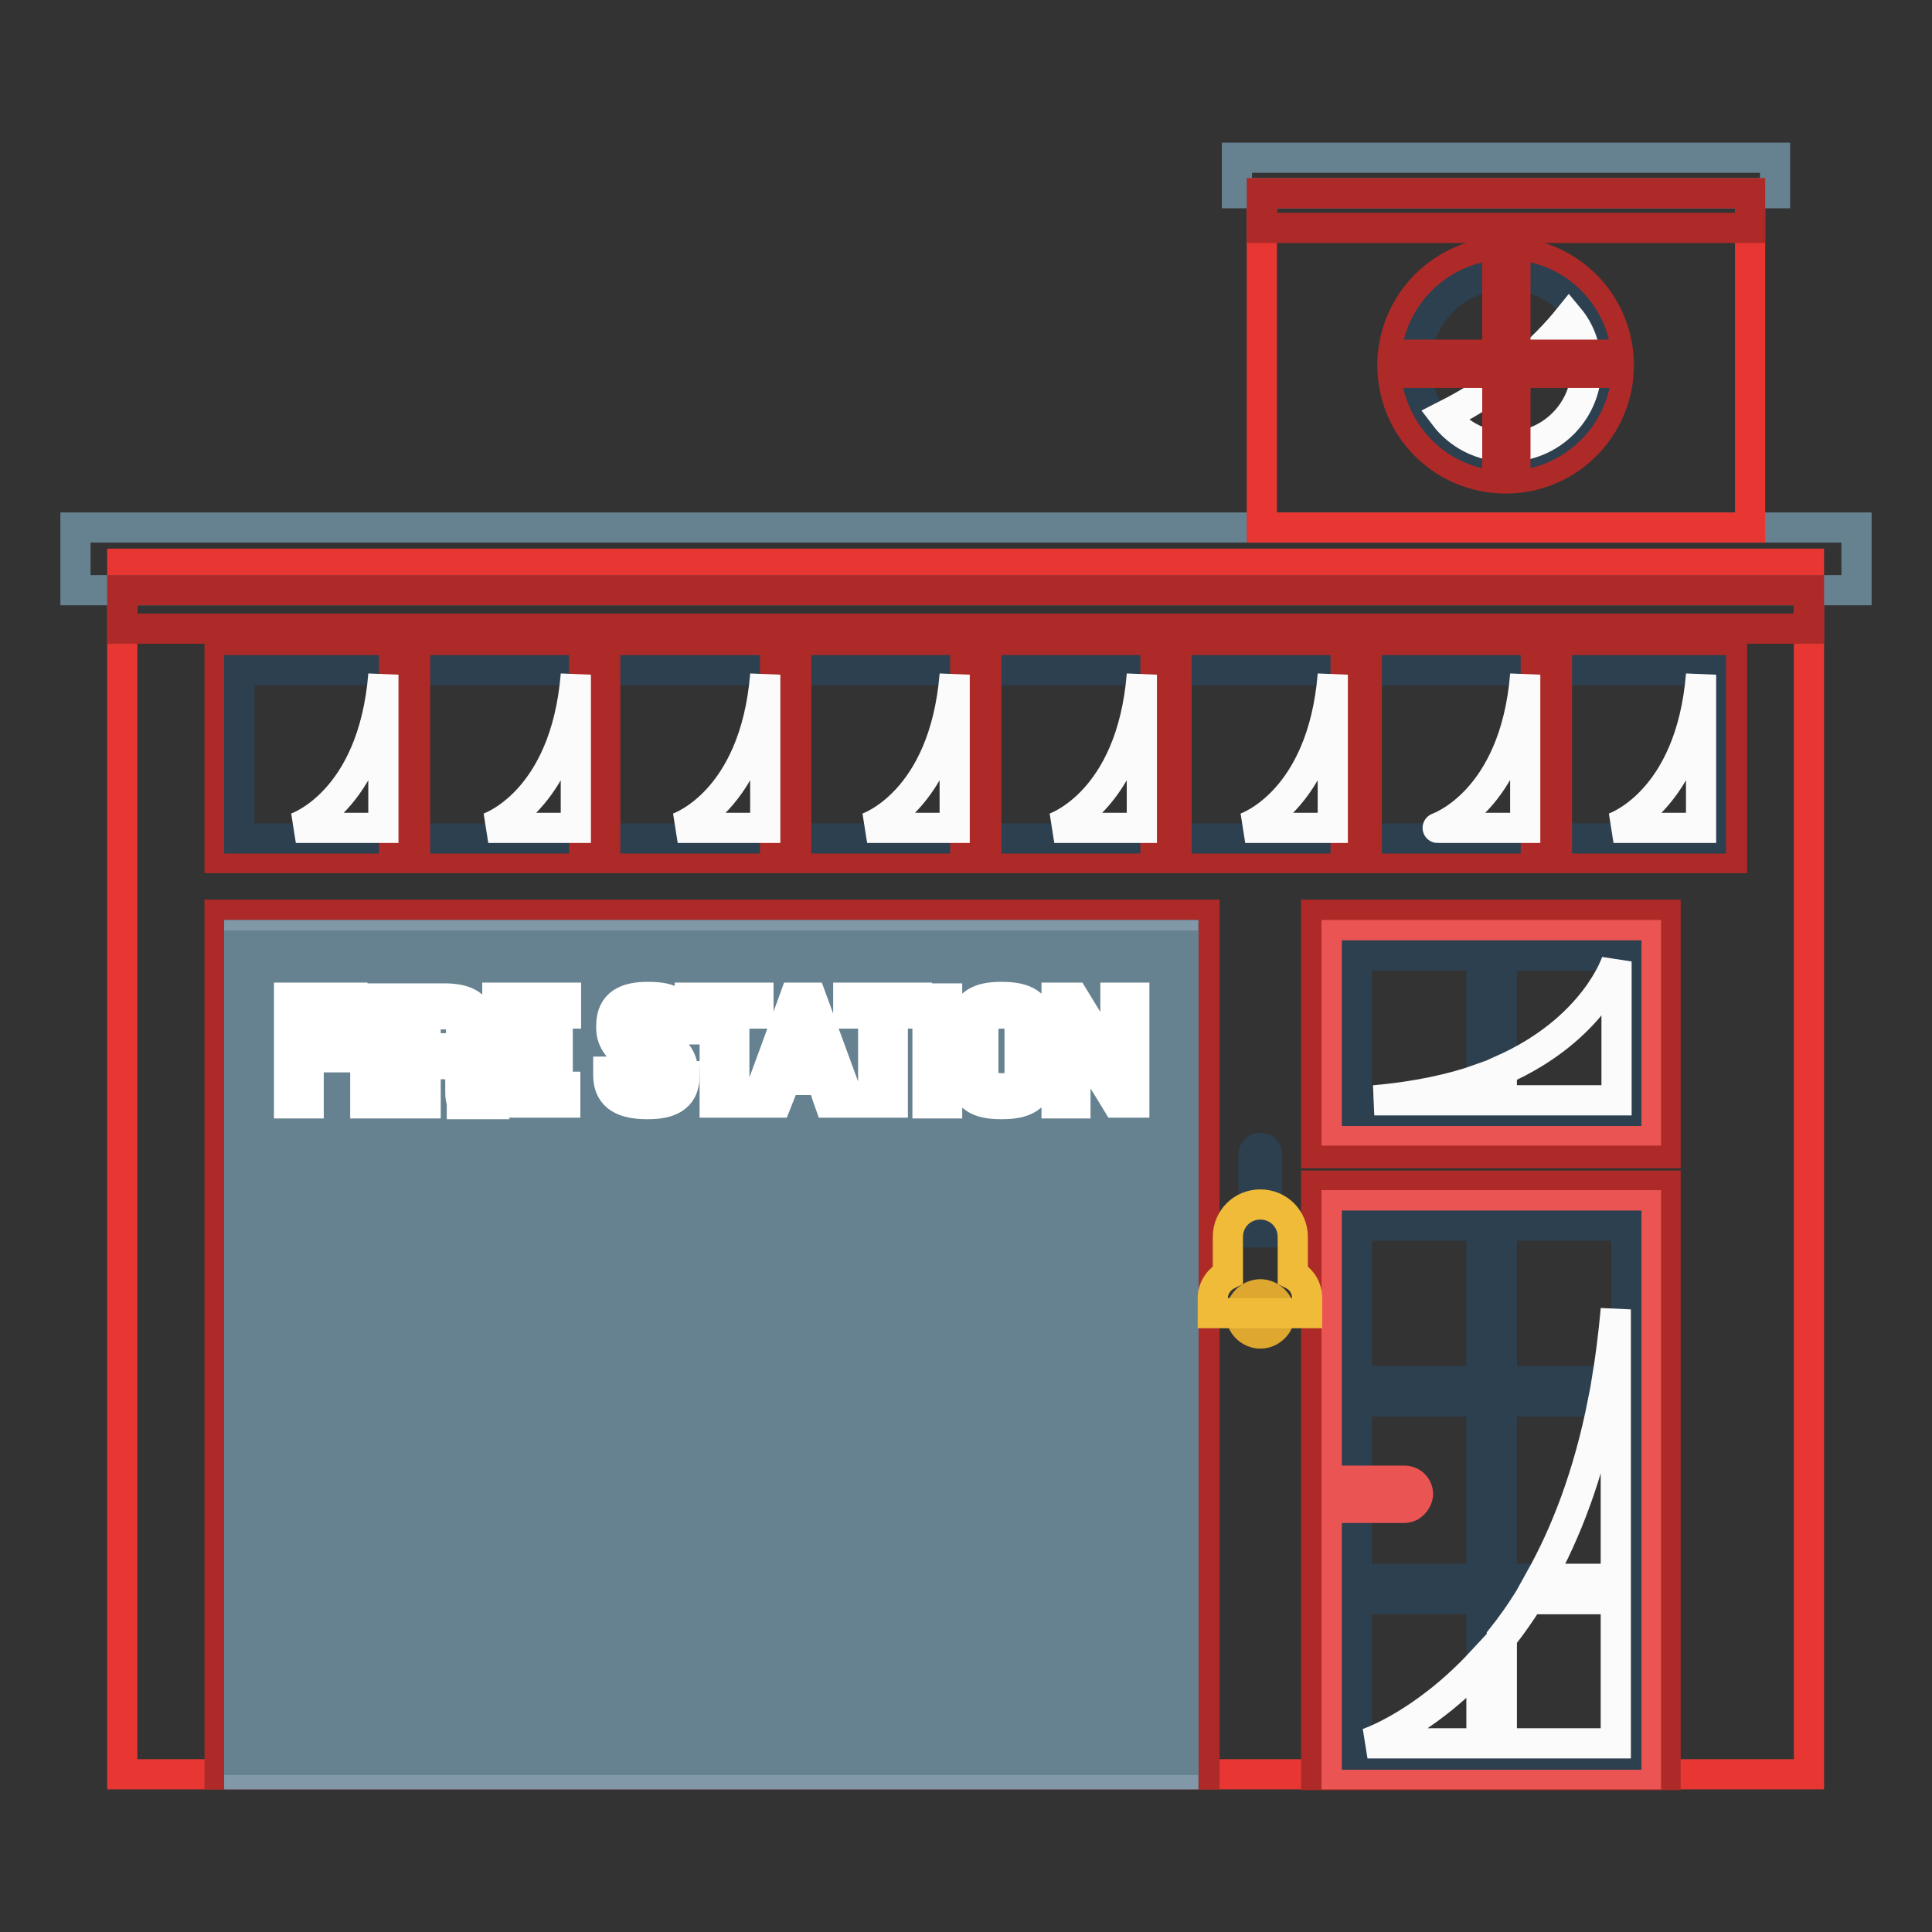
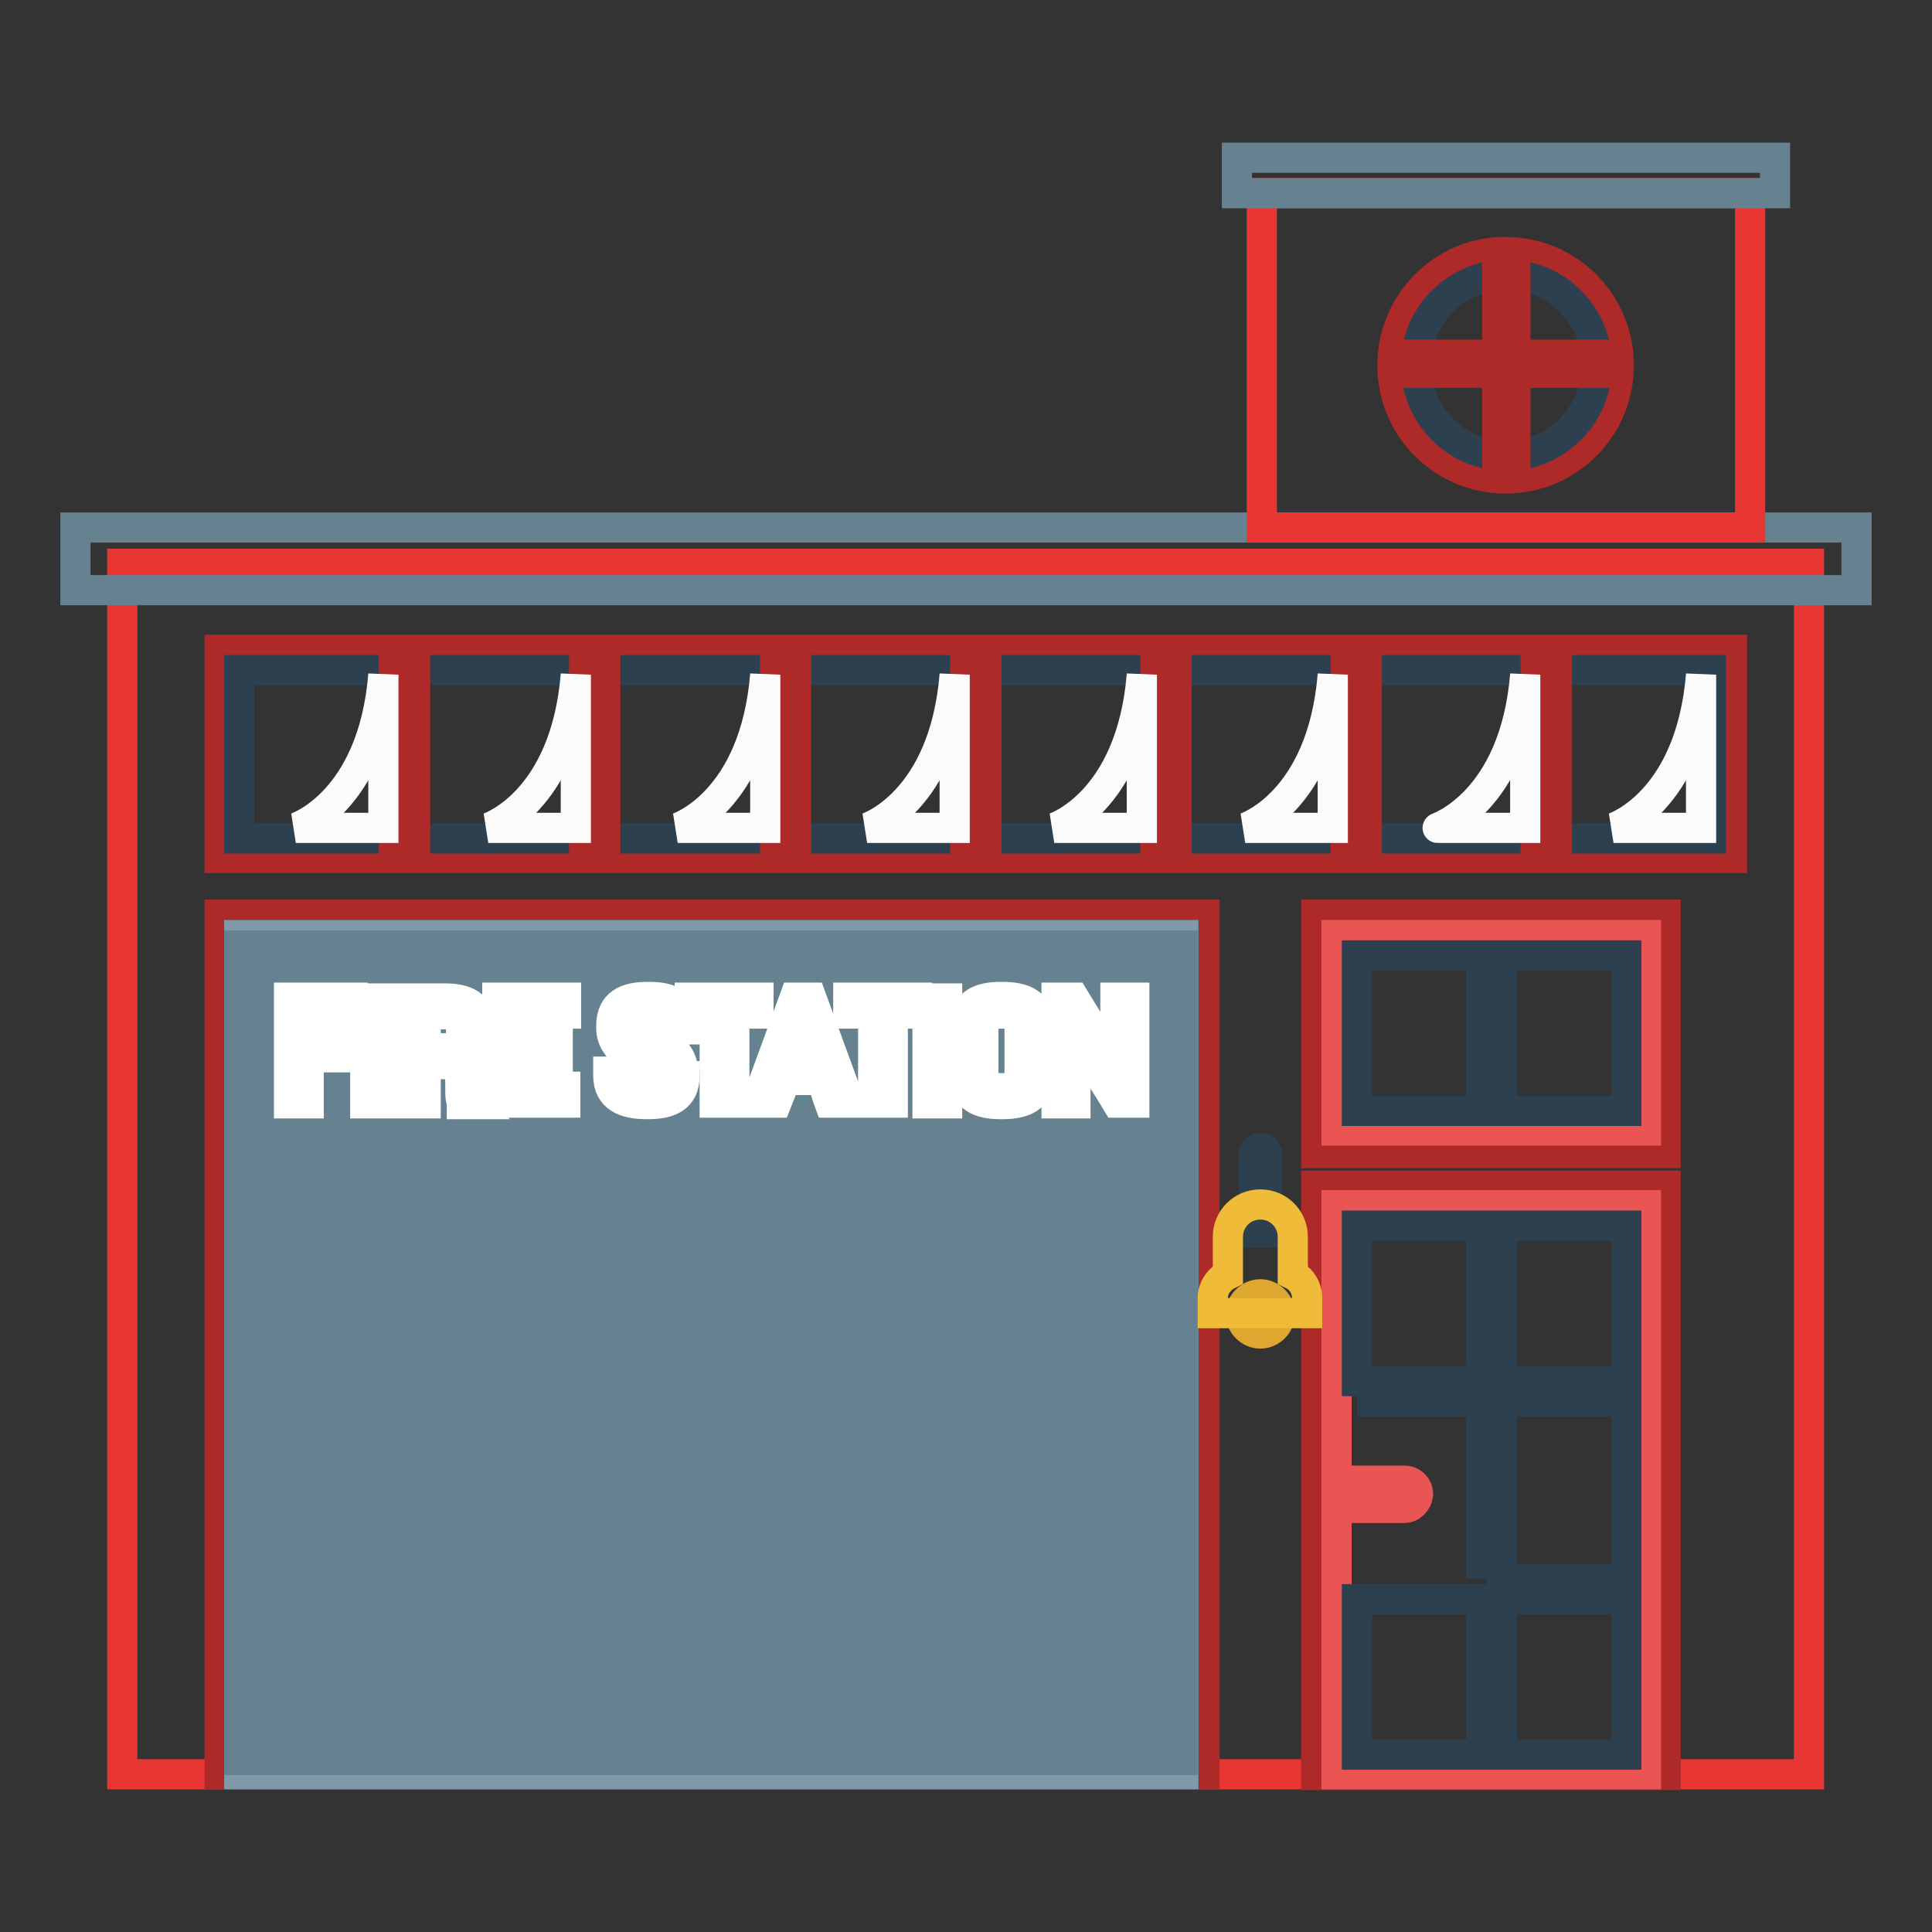
<svg xmlns="http://www.w3.org/2000/svg" version="1.1" x="0px" y="0px" viewBox="0 0 256 256" enable-background="new 0 0 256 256" xml:space="preserve">
  <rect x="0" y="0" width="256" height="256" fill="#333333" stroke="none" />
  <g>
    <path stroke-width="4" fill-opacity="0" stroke="#e83733" d="M16.2,74.7h223.5v160.4H16.2V74.7z" />
    <path stroke-width="4" fill-opacity="0" stroke="#ad2a28" d="M29.1,121.2h130.5v113.9H29.1V121.2z" />
    <path stroke-width="4" fill-opacity="0" stroke="#2d4050" d="M31.7,123.9h125.1v111.2H31.7V123.9z" />
    <path stroke-width="4" fill-opacity="0" stroke="#8098a7" d="M31.7,123.9h125.1v111.2H31.7V123.9z" />
    <path stroke-width="4" fill-opacity="0" stroke="#66818f" d="M31.7,125.3h125.1v1.6H31.7V125.3z M31.7,129.1h125.1v1.6H31.7V129.1z M31.7,132.9h125.1v1.6H31.7V132.9z  M31.7,136.7h125.1v1.6H31.7V136.7z M31.7,140.5h125.1v1.6H31.7V140.5z M31.7,144.3h125.1v1.6H31.7V144.3z M31.7,148h125.1v1.6 H31.7V148z M31.7,151.8h125.1v1.6H31.7V151.8z M31.7,155.6h125.1v1.6H31.7V155.6z M31.7,163.2h125.1v1.6H31.7V163.2z M31.7,170.8 h125.1v1.6H31.7V170.8z M31.7,178.4h125.1v1.6H31.7V178.4z M31.7,159.5h125.1v1.6H31.7V159.5z M31.7,167h125.1v1.6H31.7V167z  M31.7,174.6h125.1v1.6H31.7V174.6z M31.7,182.2h125.1v1.6H31.7V182.2z M31.7,186h125.1v1.6H31.7V186z M31.7,189.8h125.1v1.6H31.7 V189.8z M31.7,193.6h125.1v1.6H31.7V193.6z M31.7,197.4h125.1v1.6H31.7V197.4z M31.7,201.2h125.1v1.6H31.7V201.2z M31.7,205h125.1 v1.6H31.7V205z M31.7,208.8h125.1v1.6H31.7V208.8z M31.7,212.6h125.1v1.6H31.7V212.6z M31.7,216.4h125.1v1.6H31.7V216.4z  M31.7,220.2h125.1v1.6H31.7V220.2z M31.7,224h125.1v1.6H31.7V224z M31.7,231.6h125.1v1.6H31.7V231.6z M31.7,227.8h125.1v1.6H31.7 V227.8z" />
    <path stroke-width="4" fill-opacity="0" stroke="#ad2a28" d="M174.4,121.2h46.3v31.6h-46.3V121.2z" />
    <path stroke-width="4" fill-opacity="0" stroke="#ea5453" d="M177.1,123.9h41v25.9h-41V123.9z" />
    <path stroke-width="4" fill-opacity="0" stroke="#2d4050" d="M199,126.6h16.5v20.6H199V126.6z M179.8,126.6h16.5v20.6h-16.5V126.6z" />
    <path stroke-width="4" fill-opacity="0" stroke="#ad2a28" d="M174.4,157.1h46.3v78.1h-46.3V157.1z" />
    <path stroke-width="4" fill-opacity="0" stroke="#ea5453" d="M177.1,159.7h41v75.4h-41V159.7z" />
-     <path stroke-width="4" fill-opacity="0" stroke="#2d4050" d="M199,162.4h16.5V183H199V162.4z M199,185.7h16.5v23.5H199V185.7z M199,211.9h16.5v20.6H199V211.9z  M179.8,162.4h16.5V183h-16.5V162.4z M179.8,185.7h16.5v23.5h-16.5V185.7z M179.8,211.9h16.5v20.6h-16.5V211.9z" />
+     <path stroke-width="4" fill-opacity="0" stroke="#2d4050" d="M199,162.4h16.5V183H199V162.4z M199,185.7h16.5v23.5H199V185.7z M199,211.9h16.5v20.6H199V211.9z  M179.8,162.4h16.5V183h-16.5V162.4z M179.8,185.7h16.5v23.5V185.7z M179.8,211.9h16.5v20.6h-16.5V211.9z" />
    <path stroke-width="4" fill-opacity="0" stroke="#ad2a28" d="M29.1,86.1h200.4v27.6H29.1V86.1z" />
    <path stroke-width="4" fill-opacity="0" stroke="#2d4050" d="M31.7,88.8h195v22.3h-195V88.8z" />
    <path stroke-width="4" fill-opacity="0" stroke="#ad2a28" d="M203.5,87.4h2.8v25h-2.8V87.4z M178.3,87.4h2.8v25h-2.8V87.4z M153.1,87.4h2.8v25h-2.8V87.4z M127.9,87.4 h2.8v25h-2.8V87.4z M102.7,87.4h2.8v25h-2.8V87.4z M77.4,87.4h2.8v25h-2.8V87.4z M52.2,87.4H55v25h-2.8V87.4z" />
    <path stroke-width="4" fill-opacity="0" stroke="#66818f" d="M10,69.9h236v8.3H10V69.9z" />
    <path stroke-width="4" fill-opacity="0" stroke="#e83733" d="M167.2,25.6h64.7v44.3h-64.7V25.6z" />
    <path stroke-width="4" fill-opacity="0" stroke="#ad2a28" d="M184.5,48.4c0,8.3,6.7,15,15,15c8.3,0,15-6.7,15-15c0,0,0,0,0,0c0-8.3-6.7-15-15-15 C191.3,33.3,184.5,40.1,184.5,48.4C184.5,48.4,184.5,48.4,184.5,48.4z" />
    <path stroke-width="4" fill-opacity="0" stroke="#2d4050" d="M211.6,48.4c0,6.6-5.4,12-12,12c-3.9,0-7.3-1.8-9.5-4.7c-1.6-2.1-2.5-4.7-2.5-7.3c0-6.6,5.4-12,12-12 c3.8,0,7.1,1.7,9.3,4.4C210.6,42.9,211.6,45.5,211.6,48.4z" />
    <path stroke-width="4" fill-opacity="0" stroke="#66818f" d="M163.9,20.9h71.3v4.7h-71.3V20.9z" />
-     <path stroke-width="4" fill-opacity="0" stroke="#ad2a28" d="M167.2,25.6h64.7v4.6h-64.7V25.6z M16.2,78.2h223.5v5.1H16.2V78.2z" />
    <path stroke-width="4" fill-opacity="0" stroke="#ea5453" d="M186.1,199.8h-7.2v-3.6h7.2c1,0,1.8,0.8,1.8,1.8C187.8,199,187,199.8,186.1,199.8z" />
    <path stroke-width="4" fill-opacity="0" stroke="#ffffff" d="M38.3,132.2h8.4v2.1h-5.8v3.7h4.9v2.1h-4.9v6.1h-2.6V132.2z M48.4,146.2v-13.9h2.6v13.9H48.4z M61.2,146.2 c-0.1-0.4-0.2-0.9-0.2-1.3v-1.4c0-2.1-0.7-2.5-2.5-2.5h-2.1v5.2h-2.6v-13.9h5.1c2.7,0,4.8,0.8,4.8,3.8v0.7c0,1.9-0.8,2.8-2,3.4 c1.4,0.4,1.9,1.4,1.9,2.9v1.9c0,0.5,0,1,0.2,1.3H61.2z M58.8,138.9c2,0,2.3-0.5,2.3-2.2v-0.1c0-1.7-0.3-2.2-2.3-2.2h-2.4v4.5H58.8z  M65.9,132.2h9.1v2.1h-6.5v3.7h5.4v2.1h-5.4v3.9h6.4v2.1h-9L65.9,132.2L65.9,132.2z M90.7,142.6c0,2.9-2.1,3.7-4.8,3.7h-0.2 c-2.8,0-5.1-0.8-5.1-3.8v-0.5h2.6c0,1.7,0.7,2.2,2.6,2.2c1.8,0,2.4-0.4,2.4-1.9v0c0-0.5-0.2-1.4-1.4-1.6l-1.8-0.3 c-2.4-0.4-4-2.2-4-4.1v-0.4c0-3,2.1-3.8,4.8-3.8h0.2c2.8,0,4.7,0.8,4.7,3.8v0.5H88c0-1.7-0.2-2.2-2.2-2.2h-0.1 c-1.8,0-2.4,0.4-2.4,1.9v0c0,0.6,0.3,1.5,1.7,1.7l1.8,0.3c2.5,0.4,3.7,2,3.7,3.9V142.6z M94.6,134.3h-3.2v-2.1h9.1v2.1h-3.2v11.8 h-2.6V134.3z M105.3,132.2h2.2l5.1,13.9h-2.7c-0.4-1.1-0.6-1.9-1-3H104c-0.3,1-0.7,2-1.1,3h-2.7 C101.9,141.5,103.6,136.9,105.3,132.2L105.3,132.2z M108,141c0-0.1-1-2.9-1.7-5.9h0c-0.5,2-1.3,4-1.7,5.9H108z M115.6,134.3h-3.2 v-2.1h9.1v2.1h-3.2v11.8h-2.6V134.3z M122.9,146.2v-13.9h2.6v13.9H122.9z M132.6,146.3c-2.8,0-4.8-0.8-4.8-3.8v-6.6 c0-3,2.1-3.8,4.8-3.8h0.2c2.8,0,4.9,0.8,4.9,3.8v6.6c0,3-2.1,3.8-4.9,3.8H132.6z M132.8,144.2c2,0,2.3-0.5,2.3-2.2v-5.5 c0-1.7-0.4-2.2-2.3-2.2h-0.1c-1.9,0-2.4,0.5-2.4,2.2v5.5C130.3,143.7,130.7,144.2,132.8,144.2L132.8,144.2z M140,132.2h2.3 c2.6,4.3,4,6.3,5.5,9.5h0.1c-0.1-1.4-0.1-5-0.1-7.2v-2.3h2.5v13.9h-2.3c-2.1-3.5-3.9-6-5.5-9.4h-0.1c0.1,2,0.1,4.2,0.1,6.1v3.4H140 L140,132.2L140,132.2z" />
-     <path stroke-width="4" fill-opacity="0" stroke="#fcfbfb" d="M196.3,220.2V231h-15.1C181.2,231,188.5,228.6,196.3,220.2z M214.1,173.5v9.5h-1.2 C213.4,180,213.8,176.8,214.1,173.5z M212.4,185.7h1.7v23.5h-10C207.5,203.1,210.5,195.4,212.4,185.7z M202.6,211.9h11.5V231H199 V217C200.2,215.5,201.4,213.8,202.6,211.9L202.6,211.9z M182.1,145.8c5.6-0.5,10.3-1.5,14.2-2.9v2.9H182.1z M214.2,127.4v18.4H199 v-4C211.4,136.3,214.2,127.4,214.2,127.4z M210.2,48.7c0,5.8-4.7,10.5-10.5,10.5c-3.4,0-6.4-1.6-8.3-4.1c7.9-4,13.2-8.9,16.5-13 C209.4,43.9,210.2,46.2,210.2,48.7L210.2,48.7z" />
    <path stroke-width="4" fill-opacity="0" stroke="#fcfbfb" d="M225.4,89.4v20.3h-11.6C213.8,109.7,224,106.4,225.4,89.4z M202.1,89.4v20.3h-11.6 C190.4,109.7,200.7,106.4,202.1,89.4z M176.6,89.4v20.3H165C165,109.7,175.2,106.4,176.6,89.4z M151.3,89.4v20.3h-11.6 C139.7,109.7,149.9,106.4,151.3,89.4z M126.5,89.4v20.3h-11.6C114.9,109.7,125.1,106.4,126.5,89.4z M101.4,89.4v20.3H89.8 C89.8,109.7,100,106.4,101.4,89.4z M76.3,89.4v20.3H64.7C64.7,109.7,74.9,106.4,76.3,89.4z M50.8,89.4v20.3H39.2 C39.2,109.7,49.4,106.4,50.8,89.4z" />
    <path stroke-width="4" fill-opacity="0" stroke="#ad2a28" d="M198.4,34.7h2.4v27h-2.4V34.7z" />
    <path stroke-width="4" fill-opacity="0" stroke="#ad2a28" d="M186.1,47h27v2.4h-27V47z" />
    <path stroke-width="4" fill-opacity="0" stroke="#dda730" d="M164.4,174.1c0,1.4,1.2,2.6,2.6,2.6c1.4,0,2.6-1.2,2.6-2.6c0-1.4-1.2-2.6-2.6-2.6 C165.6,171.5,164.4,172.7,164.4,174.1L164.4,174.1z" />
    <path stroke-width="4" fill-opacity="0" stroke="#2d4050" d="M167,152.1c-0.5,0-0.9,0.4-0.9,0.9v10.3h1.8V153C167.9,152.5,167.5,152.1,167,152.1z" />
    <path stroke-width="4" fill-opacity="0" stroke="#efbb39" d="M171.3,168.9v-5c0-2.4-1.9-4.3-4.3-4.3c-2.4,0-4.3,1.9-4.3,4.3v5c-1.2,0.6-2,1.8-2,3.1v2h12.5v-2 C173.2,170.7,172.5,169.5,171.3,168.9z" />
  </g>
</svg>